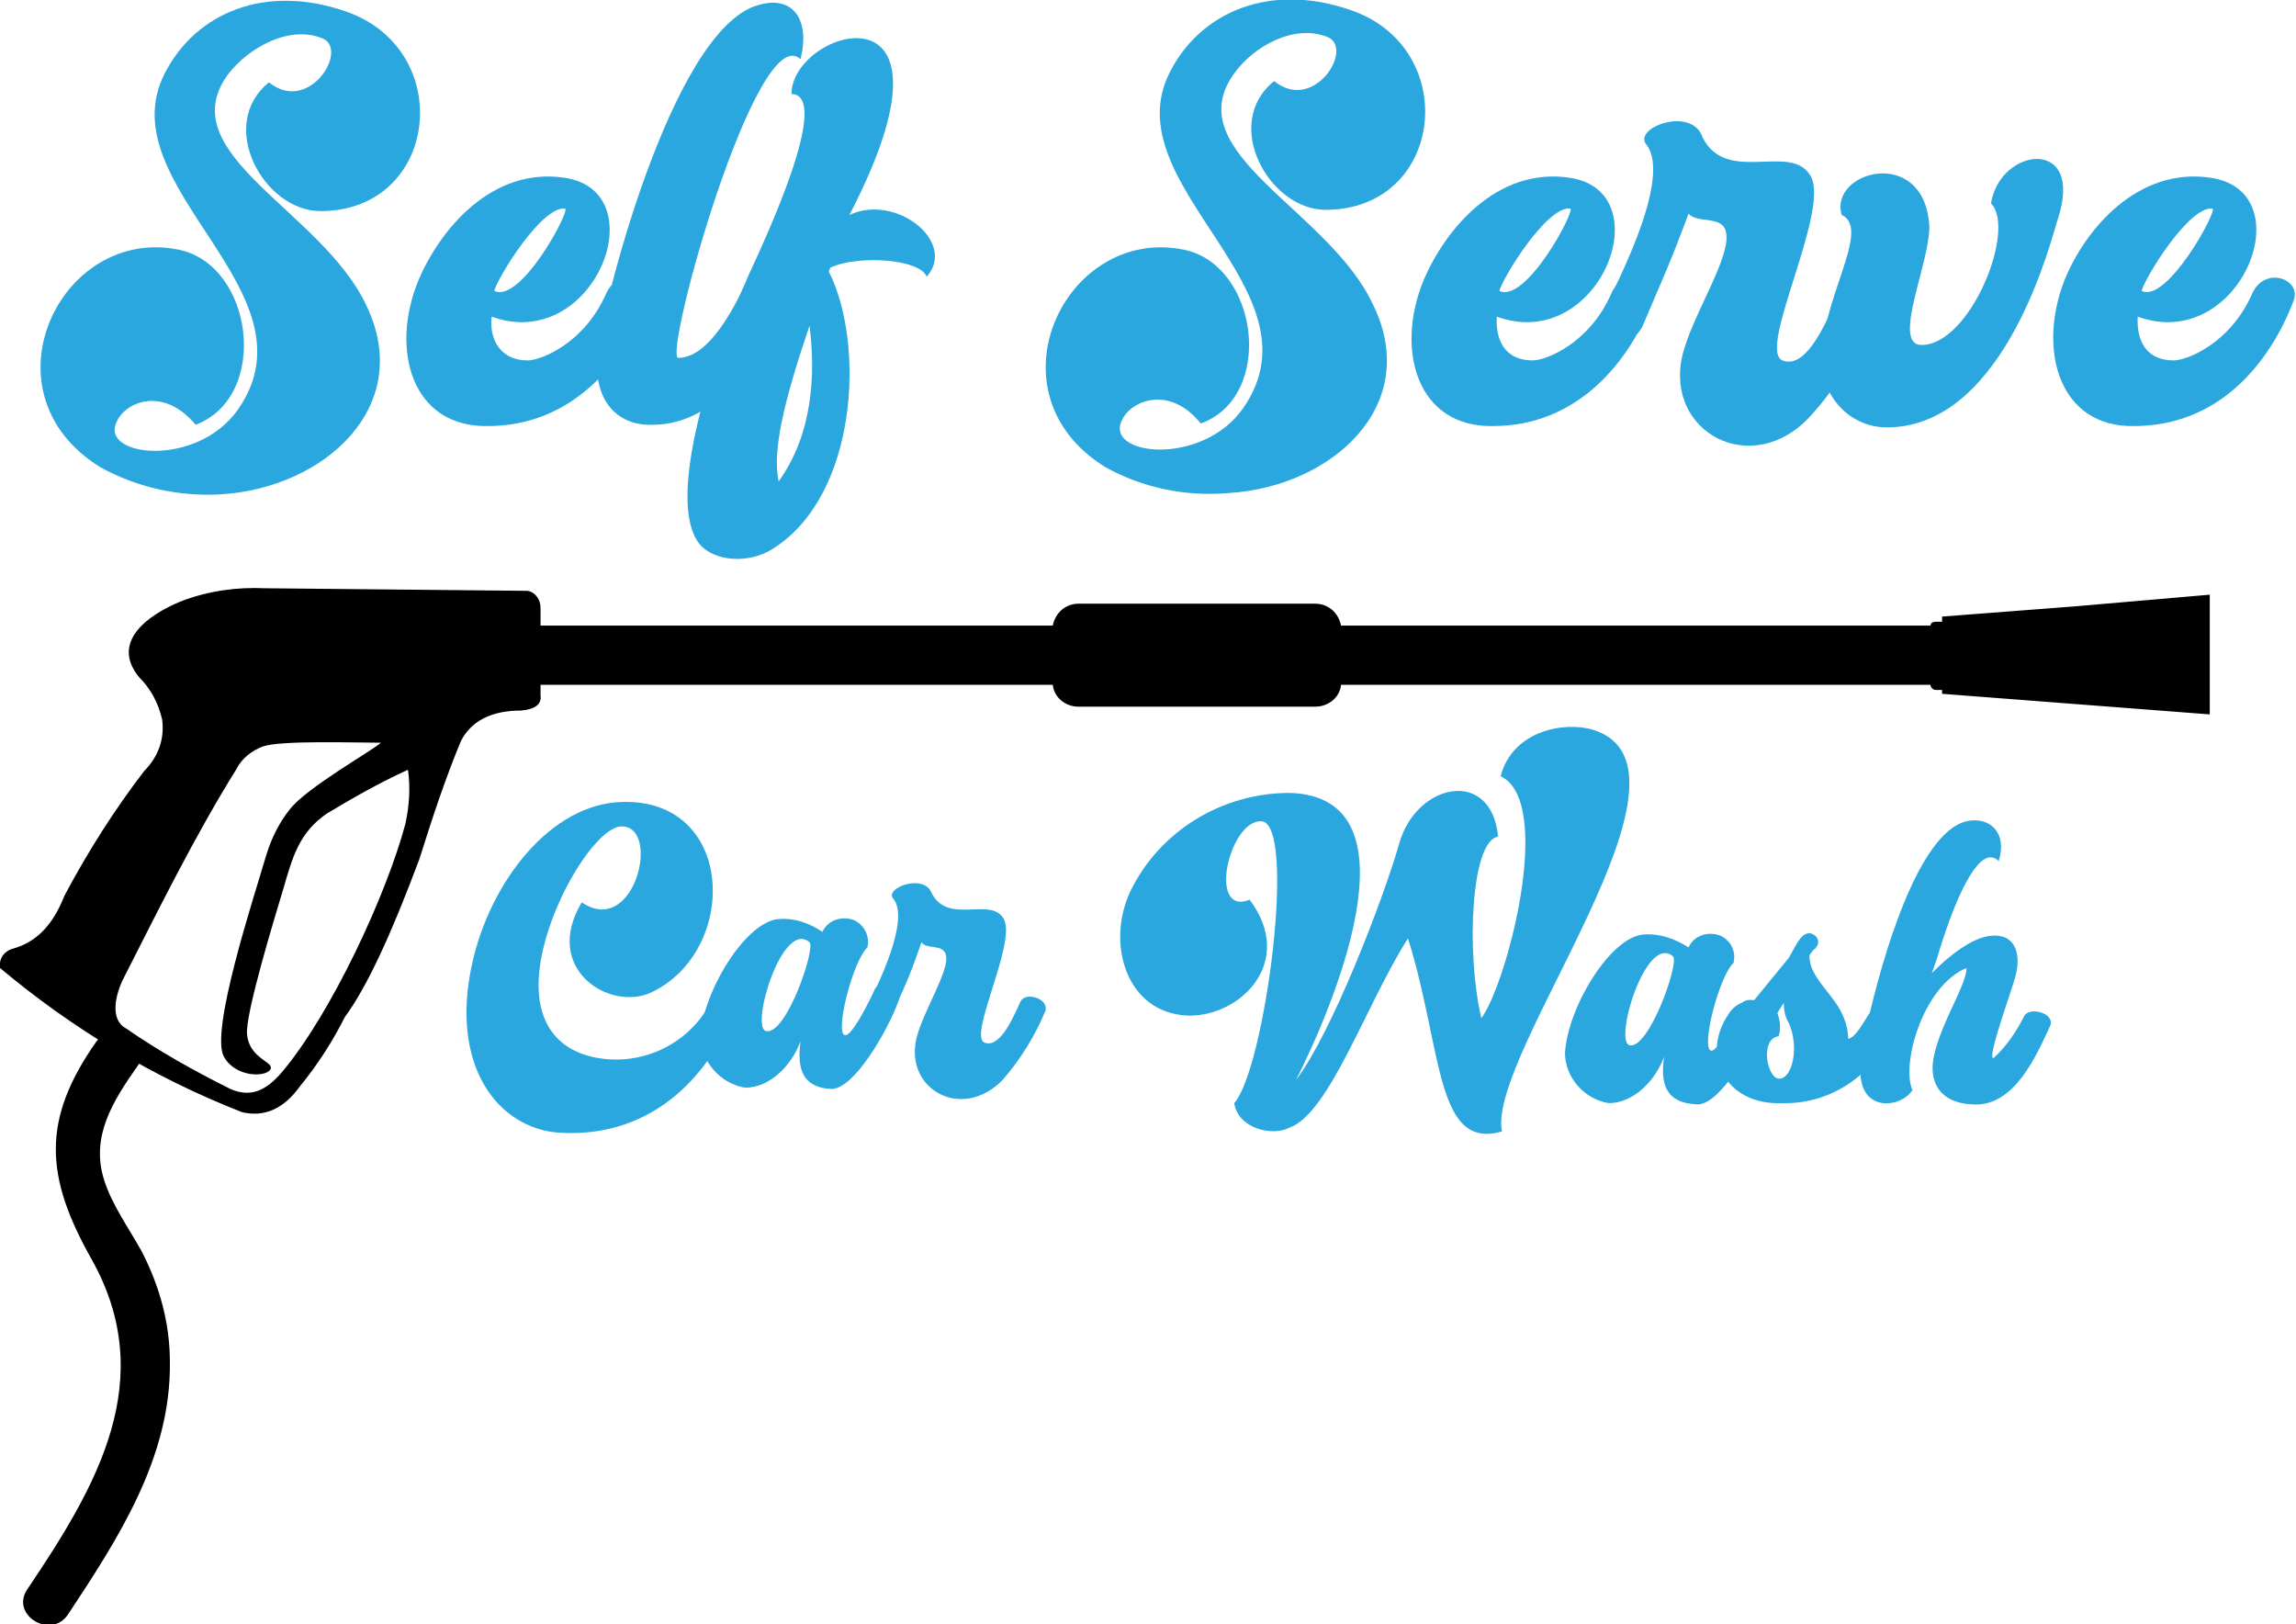
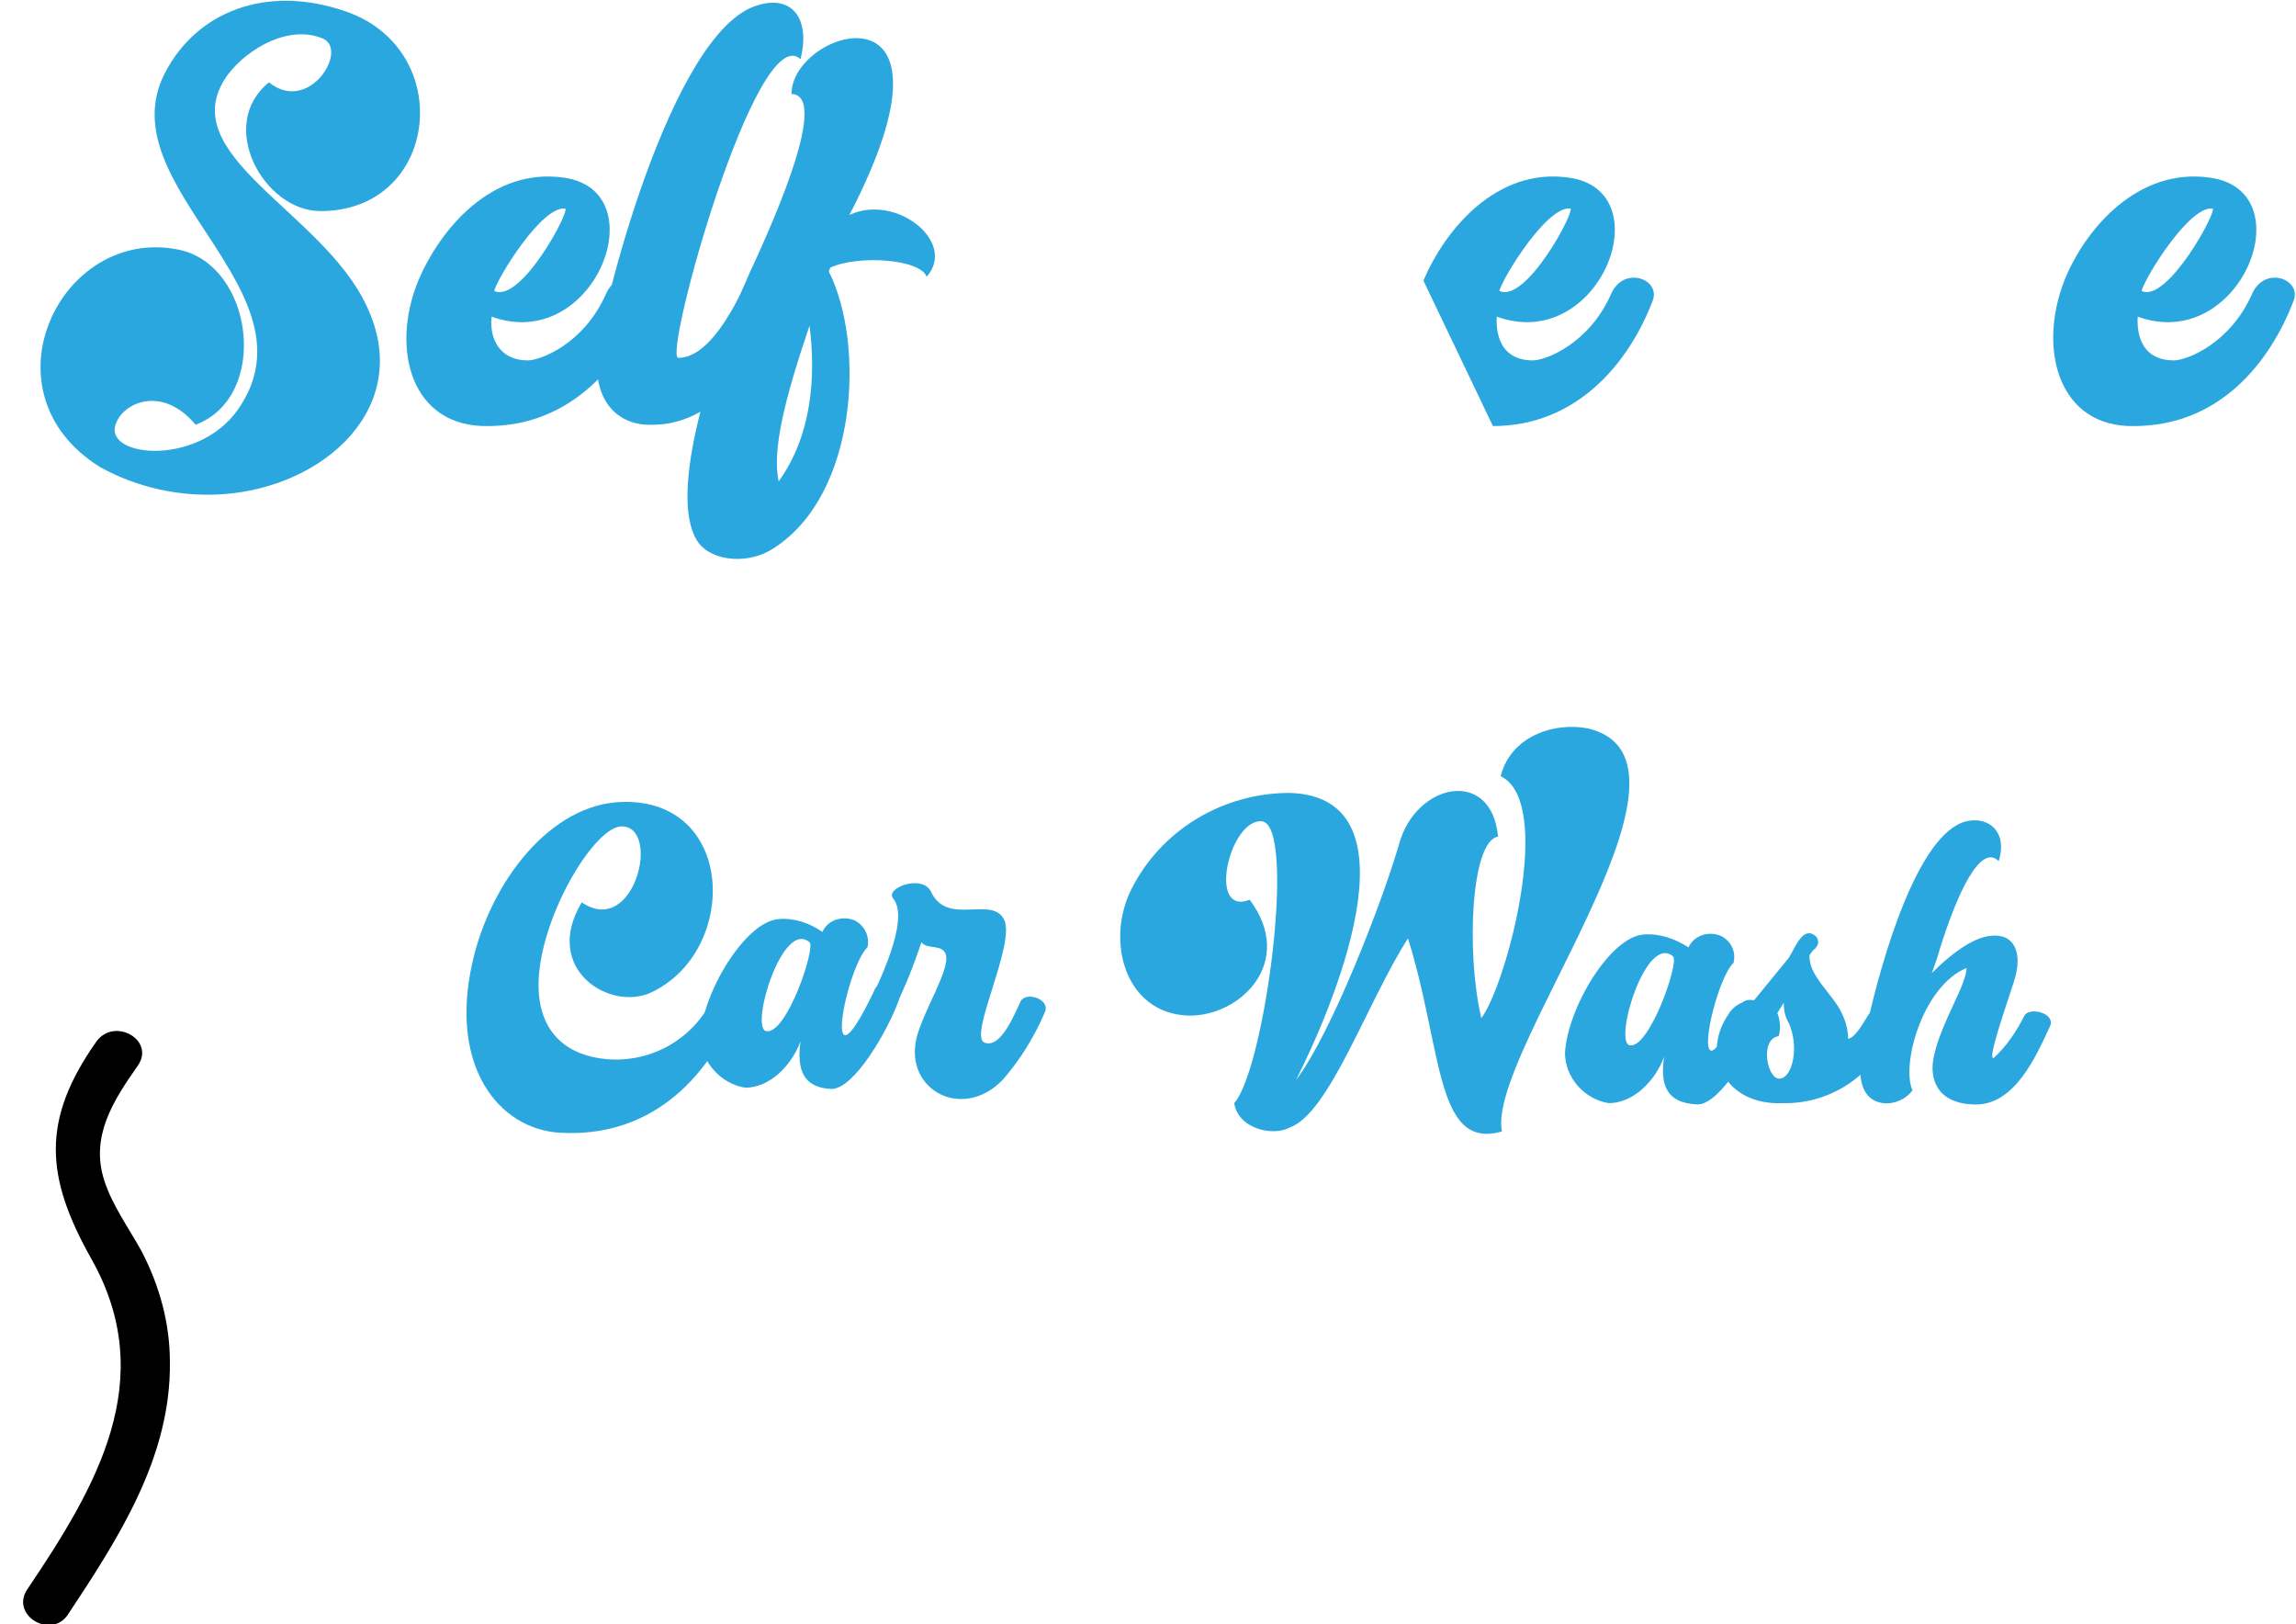
<svg xmlns="http://www.w3.org/2000/svg" version="1.1" id="Layer_1" x="0px" y="0px" viewBox="0 0 178.4 126.2" style="enable-background:new 0 0 178.4 126.2;" xml:space="preserve">
  <style type="text/css">
	.st0{fill-rule:evenodd;clip-rule:evenodd;}
	.st1{fill:#2AA7DF;}
</style>
  <title>SelfServeWebIcon.ai</title>
  <g id="Layer_1-2">
    <g id="_1994650437760">
-       <path class="st0" d="M23.3,84.4c-1.3,1.8-2.8,2.4-4.5,2C11.9,83.7,5.6,79.9,0,75.2c-0.1-0.7,0.3-1.3,1-1.5c1.8-0.5,3.1-1.8,4-4.1    c1.8-3.4,3.9-6.7,6.2-9.7c1.1-1.1,1.6-2.5,1.4-4c-0.3-1.3-0.9-2.4-1.8-3.3c-2.2-2.7,0.6-4.8,3.3-5.9c2.1-0.8,4.3-1.1,6.5-1    L41,45.9c0.6,0.1,1,0.7,1,1.3v1.4h39.8c0.2-1,1-1.7,2-1.7h18.4c1,0,1.8,0.7,2,1.7H150c0-0.2,0.2-0.3,0.4-0.3l0,0h0.5v-0.4    l10.4-0.8l10.4-0.9v9.3l-10.4-0.8l-10.4-0.8v-0.3h-0.5c-0.2,0-0.4-0.2-0.4-0.4l0,0h-45.8c-0.1,1-1,1.7-2,1.7H83.8    c-1,0-1.9-0.7-2-1.7H42v0.8c0.1,0.7-0.4,1.1-1.5,1.2c-2.3,0-3.9,0.8-4.7,2.4c-1.2,2.9-2.2,5.9-3.2,9.1c-2.2,5.9-4.1,10-5.8,12.3    C25.9,80.8,24.7,82.7,23.3,84.4L23.3,84.4z M9.5,76.2c2.8-5.5,5.6-11.2,8.9-16.5c0.4-0.8,1.2-1.4,2-1.7c1.4-0.5,7.1-0.3,9.2-0.3    c-0.8,0.7-5.8,3.5-7.1,5.2c-0.8,1-1.4,2.2-1.8,3.5c-1,3.4-4.4,13.7-3.3,15.7c0.9,1.6,3.2,1.6,3.6,1s-1.6-0.8-1.8-2.7    c-0.2-1.5,2.2-9.3,2.8-11.3c0.7-2.4,1.2-4.4,3.4-5.9c2-1.2,4.1-2.4,6.3-3.4c0.2,1.4,0.1,2.8-0.2,4.2c-1.5,5.6-5.8,14.8-9.6,19.3    c-1.2,1.4-2.4,2-4,1.3c-2.8-1.4-5.5-2.9-8.1-4.7C8.5,79.2,9,77.3,9.5,76.2z" />
-     </g>
+       </g>
  </g>
  <path d="M7.5,80.9c-4.3,6.1-4,10.5-0.4,16.9c5.3,9.4,0.4,17.7-5,25.7c-1.3,2,1.9,3.9,3.2,1.9c3.9-5.9,8-12.2,7.9-19.6  c0-3-0.8-5.9-2.2-8.6c-1-1.8-2.3-3.6-2.9-5.5c-1.1-3.4,0.7-6.2,2.6-8.9C12.1,80.8,8.9,79,7.5,80.9L7.5,80.9z" />
  <path class="st1" d="M7.8,36.3c-9.4-5.8-3.1-18.8,6.1-16.9c5.8,1.2,7.1,11.4,1.3,13.6c-2.5-3-5.4-1.8-6.1-0.3  c-1.5,2.8,6.2,3.7,9.4-0.9c6.4-9.2-10.2-17.3-5.7-26.1c2.4-4.7,7.8-7,14.1-4.8c8.6,3,7.2,15.5-2,15.5c-4.4,0-8.1-6.7-4-10  c3.1,2.5,6.2-2.5,4.2-3.4c-2.6-1.1-5.8,0.7-7.4,2.8c-4.5,6.2,7.4,10.6,10.8,18c3.7,7.8-3.3,14.1-11.3,14.6  C14,38.6,10.7,37.9,7.8,36.3z" />
  <path class="st1" d="M32.5,21.8c1.7-4,5.7-8.8,11.3-8c7.3,1,2.4,13.7-5.6,10.8c-0.2,1.8,0.7,3.4,2.8,3.4c1,0,4.4-1.3,6.1-5.2  c1-2.2,3.9-1.1,3.2,0.6c-1.8,4.7-5.8,9.7-12.4,9.7C32,33.2,30.3,27.2,32.5,21.8z M43.9,16.2c-1.8-0.2-5.2,5.3-5.5,6.4  C40.5,23.6,44.4,16.2,43.9,16.2z" />
  <path class="st1" d="M46.4,27.6c0.2-3,5.7-25.3,12.5-27.2c2.6-0.8,4.1,1,3.3,4.2c-3.4-3.2-10.7,23.1-9.5,23.2c2.1,0,3.9-3,5.1-5.5  c0.6-1.1,3.6-0.5,2.9,1.2c-1.2,3.2-4.4,9.5-10,9.5C48.4,33.1,46.1,31.6,46.4,27.6z" />
  <path class="st1" d="M66,16.7c3.6-1.7,8.4,2.1,6,4.8c-0.5-1.4-5.4-1.7-7.5-0.7c0,0.1-0.1,0.2-0.1,0.3c2.8,5.5,2.3,17.3-4.3,21.5  c-1.8,1.2-4.6,1.1-5.8-0.4C51.9,39,54.8,29,58.2,21.3c1.2-2.6,6.5-13.9,3.3-14C61.5,2.2,75.7-2,66,16.7z M62.9,25.3  c-2,5.9-2.9,9.7-2.4,12.1C63.1,33.8,63.4,29.2,62.9,25.3z" />
-   <path class="st1" d="M85.9,36.3c-9.4-5.8-3.1-18.8,6.1-16.9c5.8,1.2,7.1,11.4,1.3,13.5c-2.4-3-5.4-1.8-6.1-0.3  c-1.5,2.8,6.2,3.7,9.4-0.9c6.4-9.2-10.2-17.3-5.7-26.1c2.4-4.7,7.8-7,14.1-4.8c8.6,3,7.2,15.5-2,15.5c-4.4,0-8.1-6.7-4-10  c3.1,2.5,6.2-2.5,4.2-3.4c-2.6-1.1-5.8,0.7-7.3,2.8c-4.5,6.2,7.4,10.6,10.8,18c3.8,7.8-3.2,14.1-11.2,14.6  C92.1,38.6,88.8,37.9,85.9,36.3z" />
-   <path class="st1" d="M110.6,21.8c1.7-4,5.7-8.8,11.3-8c7.3,1,2.4,13.7-5.6,10.8c-0.1,1.8,0.6,3.4,2.8,3.4c1,0,4.4-1.3,6.1-5.2  c1-2.2,3.9-1.1,3.2,0.6c-1.8,4.7-5.8,9.7-12.4,9.7C110.1,33.2,108.4,27.2,110.6,21.8z M122,16.2c-1.8-0.2-5.2,5.3-5.5,6.4  C118.6,23.6,122.5,16.2,122,16.2z" />
-   <path class="st1" d="M124,25.3c1.1-2.2,6.1-11.4,3.9-14.1c-1-1.3,3.6-3,4.4-0.5c1.9,3.7,6.9,0.3,8.4,3c1.5,2.7-4.2,13.5-2.2,14.3  s3.6-3.6,4.2-4.7c0.6-1.2,3.4-0.3,2.8,1.3c-1.2,2.9-2.8,5.5-4.9,7.8c-4.5,4.8-11.2,1.2-9.9-4.7c0.7-3.1,3.9-7.8,3.4-9.7  c-0.3-1.3-2.2-0.6-2.9-1.4c-1.6,4.3-2,5-3.6,8.8C126.5,27.4,123.8,26.8,124,25.3z" />
-   <path class="st1" d="M149.9,17.4c0.2,2.7-3,9.4-0.6,9.4c3.8,0,7.4-9,5.4-11c0.7-4.4,7.3-5.2,5.2,1.2c-0.4,1.1-3.9,16-13.1,16.2  c-2.8,0.1-5.1-2.1-5.2-4.9c0,0,0-0.1,0-0.1c-0.3-4.7,3.9-10.4,1.5-11.5C142.1,13.3,149.4,11.3,149.9,17.4z" />
+   <path class="st1" d="M110.6,21.8c1.7-4,5.7-8.8,11.3-8c7.3,1,2.4,13.7-5.6,10.8c-0.1,1.8,0.6,3.4,2.8,3.4c1,0,4.4-1.3,6.1-5.2  c1-2.2,3.9-1.1,3.2,0.6c-1.8,4.7-5.8,9.7-12.4,9.7z M122,16.2c-1.8-0.2-5.2,5.3-5.5,6.4  C118.6,23.6,122.5,16.2,122,16.2z" />
  <path class="st1" d="M160.4,21.8c1.6-4,5.7-8.8,11.3-8c7.4,1,2.4,13.7-5.6,10.8c-0.1,1.8,0.6,3.4,2.8,3.4c1,0,4.4-1.3,6.1-5.2  c1-2.2,3.9-1.1,3.2,0.6c-1.8,4.7-5.7,9.7-12.4,9.7C160,33.2,158.3,27.2,160.4,21.8z M171.9,16.2c-1.8-0.2-5.2,5.3-5.5,6.4  C168.4,23.6,172.4,16.2,171.9,16.2z" />
  <path class="st1" d="M48.3,64.2c-2,0-5.9,6.3-6.4,11.3c-0.4,4,1.5,6,4.1,6.6c3.9,0.9,7.9-1.1,9.5-4.8c0.6-1,2.2-0.4,1.9,0.5  C55,84.2,50.2,88.4,43.5,88c-4.8-0.3-8.6-5.2-6.8-13.2c1.4-6.3,6.1-12.4,11.7-12.5c8.8-0.2,9,11.6,2.2,14.8c-3.2,1.5-8.5-1.8-5.4-7  C49.3,72.9,51.4,64.2,48.3,64.2z" />
  <path class="st1" d="M62.2,80.9c-0.7,1.9-2.4,3.6-4.3,3.6c-1.9-0.3-3.4-2-3.5-3.9c0.2-3.5,3.5-9,6.1-9.2c1.2-0.1,2.4,0.3,3.4,1  c0.4-0.9,1.5-1.3,2.5-0.9c0.8,0.4,1.2,1.3,1,2.1c-1.1,1-2.5,6.4-1.8,6.8c0.5,0.3,1.9-2.5,2.4-3.6c0.4-0.7,2.2-0.2,1.8,1  c-0.8,2.2-3.4,6.8-5.2,6.8C62.4,84.5,61.9,83.1,62.2,80.9z M62.9,73.2c-2.1-1.8-4.6,6.5-3.4,6.9C61.1,80.5,63.4,73.6,62.9,73.2  L62.9,73.2z" />
  <path class="st1" d="M66.8,79.3c0.8-1.5,4.1-7.7,2.6-9.5c-0.7-0.8,2.4-2,3-0.4c1.3,2.5,4.6,0.2,5.6,2s-2.8,9.1-1.5,9.6  s2.4-2.4,2.8-3.2s2.3-0.2,1.9,0.8c-0.8,1.9-1.9,3.7-3.3,5.3c-3.1,3.2-7.6,0.8-6.7-3.2c0.5-2.1,2.6-5.3,2.3-6.5  c-0.2-0.9-1.5-0.4-1.9-1c-1,2.9-1.3,3.4-2.4,5.9C68.5,80.7,66.7,80.3,66.8,79.3z" />
  <path class="st1" d="M123.8,56.7c9.5,3-8.3,25.2-7.1,31.2c-5.2,1.5-4.6-6.4-7.3-15c-3.2,5-6.1,13.6-9.2,14.7c-1.3,0.7-4,0.1-4.3-1.9  c2.4-2.7,4.9-21.8,2.1-21.9c-2.5-0.1-4.2,7.4-0.9,6.1c3.6,4.8-0.7,9.1-4.8,9c-4.9-0.2-6.4-5.8-4.4-9.8c2.3-4.6,7.1-7.5,12.3-7.5  c10.5,0.3,3.1,17.2,0.5,22.3c2.7-3.5,6.7-13.8,8-18.3c1.3-4.8,7.2-6,7.7-0.6c-2.1,0.3-2.5,9-1.3,14.1c2-2.7,5.7-16.8,1.5-18.8  C117.5,56.8,121.5,56,123.8,56.7z" />
  <path class="st1" d="M129.3,82.1c-0.7,1.9-2.4,3.6-4.3,3.6c-1.9-0.3-3.4-2-3.4-3.9c0.2-3.5,3.5-9,6.1-9.2c1.2-0.1,2.4,0.3,3.5,1  c0.4-0.9,1.5-1.3,2.5-0.9c0.8,0.4,1.2,1.2,1,2.1c-1.1,1-2.5,6.4-1.8,6.8c0.5,0.3,1.9-2.5,2.4-3.6c0.4-0.7,2.2-0.2,1.8,1  c-0.8,2.2-3.4,6.8-5.2,6.8C129.4,85.7,129,84.2,129.3,82.1z M130,74.3c-2.1-1.8-4.6,6.5-3.4,6.9C128.1,81.6,130.5,74.8,130,74.3z" />
  <path class="st1" d="M140.9,72.6c0.4,0.2,0.5,0.7,0.2,1c0,0.1-0.1,0.1-0.2,0.2l-0.3,0.4c-0.1,1.6,1.8,3,2.5,4.5  c0.3,0.6,0.5,1.3,0.5,2c0.6-0.1,1.2-1.3,1.6-1.9s2.4-0.3,2,0.8c-1.3,3.7-4.8,6.2-8.7,6.1c-4.4,0.2-6.4-3.7-4.2-6.9  c0.4-0.7,1.2-1.1,2-1.1l2.7-3.3c0.3-0.5,0.5-1,0.9-1.5C140.2,72.5,140.6,72.4,140.9,72.6z M138.2,80.5c-1.5,0.2-0.9,3.4,0.1,3.3  c1-0.1,1.5-2.5,0.7-4.3c-0.3-0.5-0.4-1-0.4-1.6l-0.5,0.8C138.3,79.2,138.4,79.9,138.2,80.5z" />
  <path class="st1" d="M154.7,72.7c1.8-0.2,2.5,1.3,1.8,3.5c-0.6,1.9-2.1,6.1-1.6,6c1-0.9,1.8-2.1,2.4-3.3c0.4-0.7,2.4-0.2,2,0.8  c-1,2.1-2.7,6.3-6,6.1c-2.7-0.1-3.5-1.9-3-3.9c0.6-2.6,2.5-5.4,2.5-6.7c-3.4,1.4-5.1,7.5-4.2,9.5c-0.5,0.7-1.4,1.1-2.3,1  c-2.7-0.4-1.6-4.5-1.2-6.2c1.1-4.9,3.9-14.8,7.7-15.7c1.8-0.4,3.2,0.9,2.5,3.1c-1.4-1.4-3.2,2.4-4.6,6.9c-0.1,0.4-0.3,1-0.6,1.8  C151.9,73.8,153.5,72.8,154.7,72.7z" />
</svg>